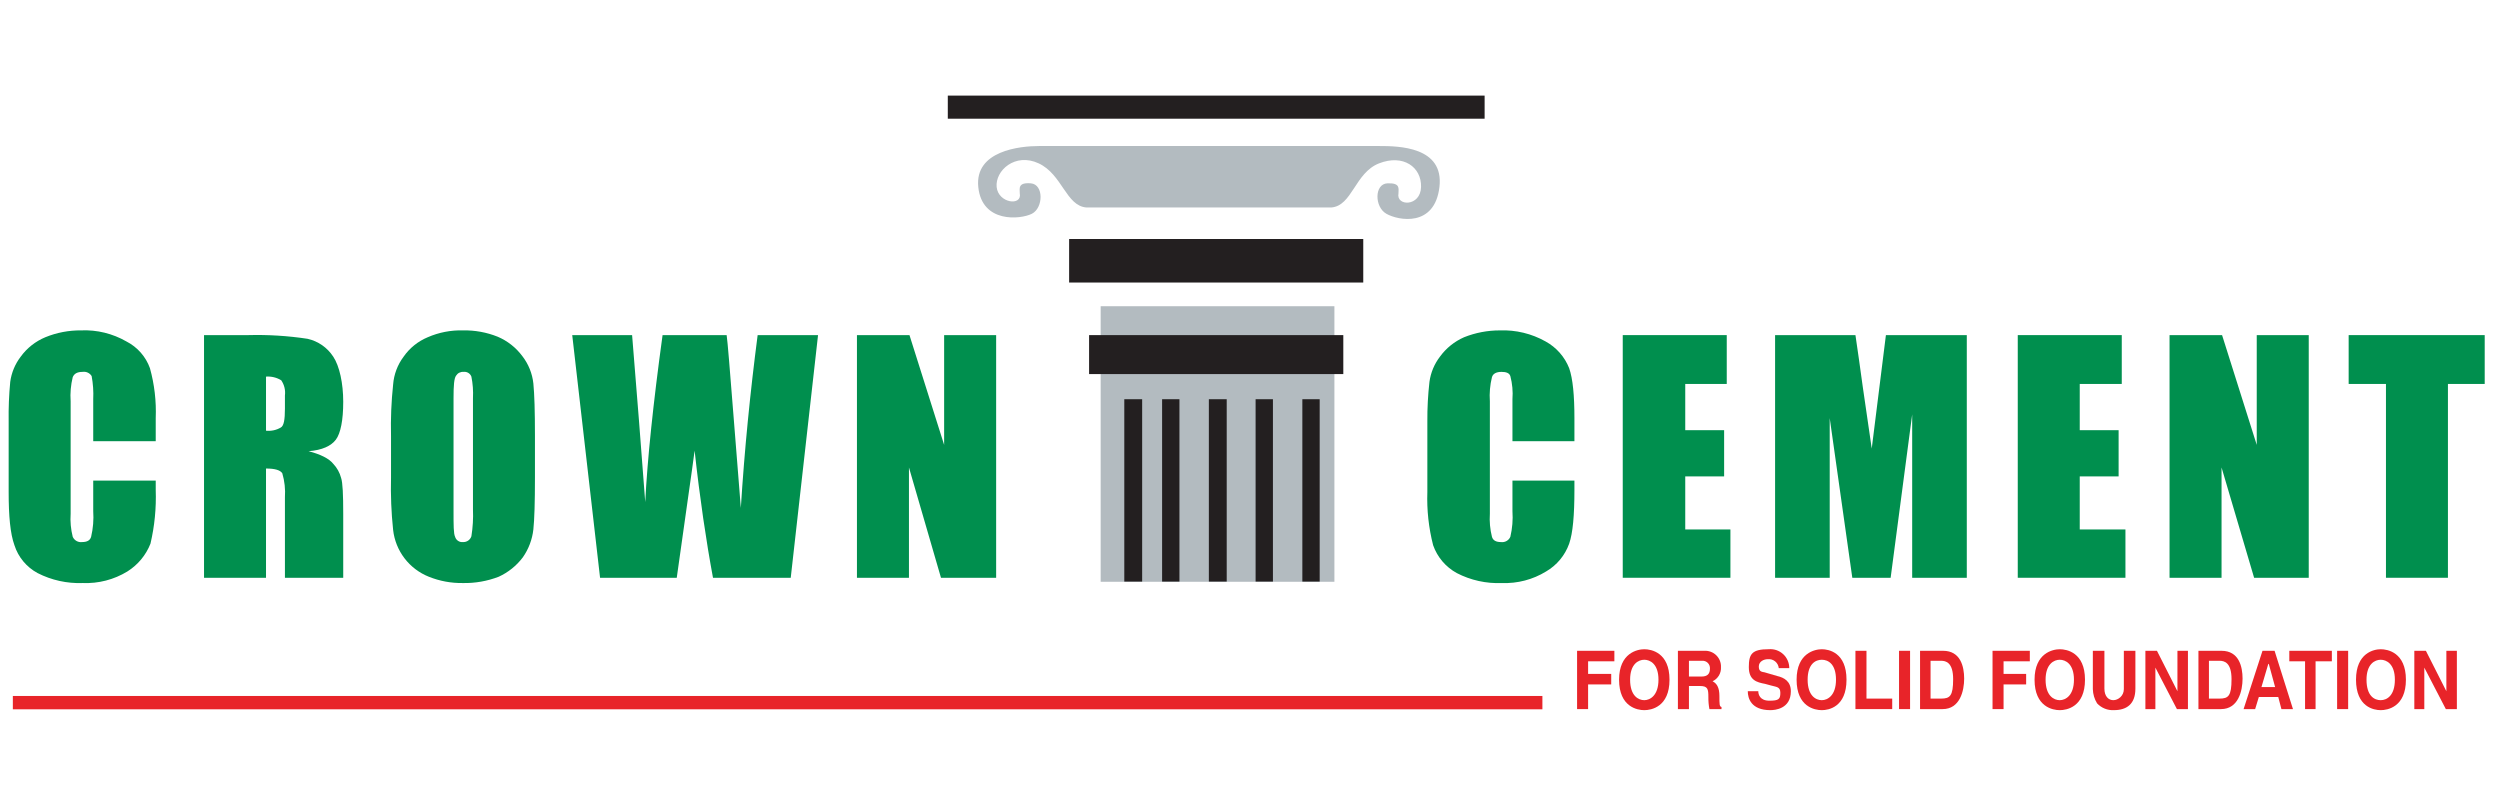
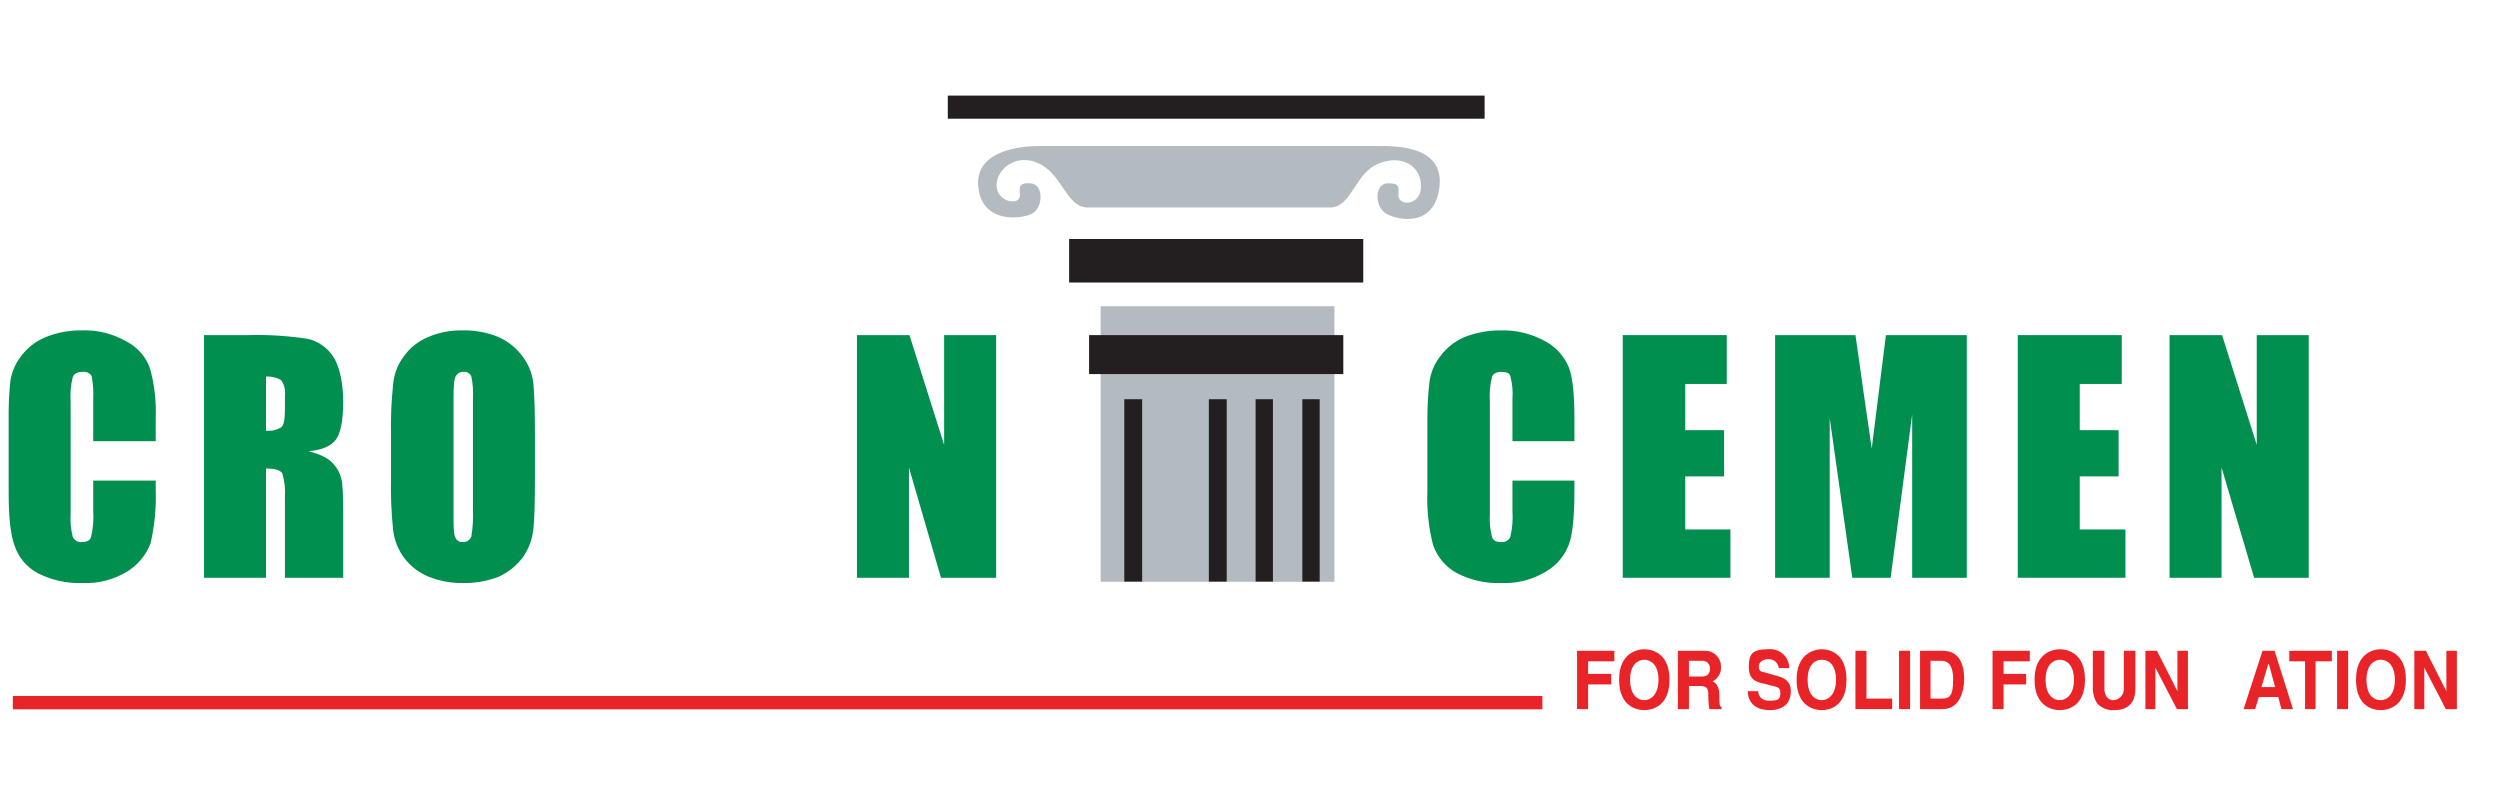
<svg xmlns="http://www.w3.org/2000/svg" width="203" height="65" viewBox="0 0 203 65" fill="none">
  <path d="M108.354 24.866H89.374V47.24H108.354V24.866Z" fill="#B3BBC0" />
  <path d="M125.243 56.513H1.043V57.596H125.243V56.513Z" fill="#E82429" />
  <path d="M128.954 57.579H128.059V52.845H131.087V53.698H128.954V54.721H130.831V55.575H128.954V57.579Z" fill="#E82429" />
  <path d="M132.365 55.192C132.365 53.912 133.047 53.571 133.516 53.571C133.986 53.571 134.668 53.912 134.668 55.192C134.668 56.471 133.986 56.855 133.516 56.855C133.047 56.855 132.365 56.514 132.365 55.192ZM131.469 55.192C131.469 57.41 132.962 57.665 133.516 57.665C134.071 57.665 135.564 57.41 135.564 55.192C135.564 52.974 134.071 52.718 133.516 52.718C132.962 52.718 131.469 53.016 131.469 55.192Z" fill="#E82429" />
  <path d="M137.142 54.935V53.656H138.208C138.294 53.649 138.38 53.662 138.46 53.691C138.541 53.721 138.614 53.768 138.675 53.829C138.735 53.89 138.782 53.963 138.812 54.043C138.842 54.124 138.854 54.21 138.848 54.295C138.848 54.722 138.635 54.935 138.165 54.935H137.142ZM136.246 57.58H137.142V55.703H138.037C138.677 55.703 138.72 55.959 138.72 56.599C138.715 56.928 138.743 57.256 138.805 57.58H139.786V57.409C139.616 57.366 139.616 57.196 139.616 56.513C139.616 55.831 139.402 55.49 139.061 55.319C139.277 55.217 139.457 55.053 139.579 54.848C139.7 54.643 139.758 54.406 139.743 54.168C139.75 53.989 139.719 53.81 139.652 53.644C139.585 53.478 139.484 53.328 139.355 53.203C139.226 53.078 139.073 52.982 138.905 52.921C138.737 52.859 138.557 52.833 138.379 52.845H136.246V57.58Z" fill="#E82429" />
  <path d="M142.773 56.128C142.773 56.384 142.901 56.896 143.668 56.896C144.436 56.896 144.564 56.768 144.564 56.256C144.564 55.745 144.223 55.787 143.796 55.659L143.327 55.531C142.645 55.403 142.005 55.233 142.005 54.166C142.005 53.1 142.261 52.716 143.626 52.716C143.838 52.699 144.051 52.725 144.253 52.794C144.454 52.864 144.639 52.974 144.795 53.118C144.952 53.263 145.076 53.438 145.161 53.633C145.246 53.828 145.29 54.039 145.289 54.252H144.436C144.426 54.145 144.394 54.042 144.343 53.947C144.292 53.853 144.223 53.77 144.14 53.702C144.056 53.635 143.96 53.585 143.858 53.554C143.755 53.524 143.647 53.515 143.54 53.527C143.242 53.527 142.815 53.697 142.815 54.124C142.815 54.55 143.071 54.55 143.285 54.593L144.308 54.892C144.863 55.019 145.417 55.318 145.417 56.128C145.417 57.578 144.095 57.664 143.754 57.664C142.176 57.664 141.92 56.683 141.92 56.128H142.773Z" fill="#E82429" />
  <path d="M146.78 55.192C146.78 53.912 147.42 53.571 147.931 53.571C148.443 53.571 149.083 53.912 149.083 55.192C149.083 56.471 148.401 56.855 147.931 56.855C147.462 56.855 146.78 56.514 146.78 55.192ZM145.884 55.192C145.884 57.41 147.377 57.665 147.931 57.665C148.486 57.665 149.936 57.41 149.936 55.192C149.936 52.974 148.486 52.718 147.931 52.718C147.377 52.718 145.884 53.016 145.884 55.192Z" fill="#E82429" />
  <path d="M151.558 56.726H153.648V57.579H150.662V52.845H151.558V56.726Z" fill="#E82429" />
  <path d="M155.098 57.579H154.202V52.845H155.098V57.579Z" fill="#E82429" />
  <path d="M156.761 53.655H157.614C157.998 53.655 158.595 53.783 158.595 55.148C158.595 56.513 158.339 56.726 157.614 56.726H156.761V53.655ZM155.908 57.579H157.742C159.149 57.579 159.49 56.086 159.49 55.105C159.49 54.124 159.192 52.845 157.784 52.845H155.908V57.579Z" fill="#E82429" />
  <path d="M162.689 57.579H161.794V52.845H164.822V53.698H162.689V54.721H164.523V55.575H162.689V57.579Z" fill="#E82429" />
  <path d="M166.102 55.192C166.102 53.912 166.785 53.571 167.254 53.571C167.723 53.571 168.405 53.912 168.405 55.192C168.405 56.471 167.723 56.855 167.254 56.855C166.785 56.855 166.102 56.514 166.102 55.192ZM165.206 55.192C165.206 57.41 166.699 57.665 167.254 57.665C167.808 57.665 169.301 57.41 169.301 55.192C169.301 52.974 167.808 52.718 167.254 52.718C166.699 52.718 165.206 53.016 165.206 55.192Z" fill="#E82429" />
  <path d="M173.394 55.916C173.394 57.153 172.712 57.664 171.645 57.664C171.391 57.677 171.138 57.634 170.902 57.538C170.666 57.442 170.454 57.296 170.281 57.11C170.067 56.763 169.949 56.366 169.939 55.958V52.845H170.878V55.916C170.878 56.555 171.219 56.854 171.603 56.854C171.987 56.854 172.456 56.513 172.456 55.958V52.845H173.394V55.916Z" fill="#E82429" />
  <path d="M176.808 52.845H177.661V57.579H176.765L175.017 54.21V57.579H174.206V52.845H175.145L176.808 56.129V52.845Z" fill="#E82429" />
-   <path d="M179.366 53.655H180.219C180.603 53.655 181.2 53.783 181.2 55.148C181.2 56.513 180.944 56.726 180.219 56.726H179.366V53.655ZM178.513 57.579H180.347C181.755 57.579 182.096 56.086 182.096 55.105C182.096 54.124 181.798 52.845 180.39 52.845H178.513V57.579Z" fill="#E82429" />
  <path d="M184.185 53.911H184.227L184.739 55.788H183.63L184.185 53.911ZM183.417 56.598H184.995L185.251 57.579H186.189L184.696 52.845H183.715L182.18 57.579H183.118L183.417 56.598Z" fill="#E82429" />
  <path d="M188.024 57.579H187.171V53.698H185.892V52.845H189.346V53.698H188.024V57.579Z" fill="#E82429" />
  <path d="M190.67 57.579H189.774V52.845H190.67V57.579Z" fill="#E82429" />
  <path d="M192.161 55.192C192.161 53.912 192.843 53.571 193.313 53.571C193.782 53.571 194.464 53.912 194.464 55.192C194.464 56.471 193.824 56.855 193.313 56.855C192.801 56.855 192.161 56.514 192.161 55.192ZM191.308 55.192C191.308 57.41 192.758 57.665 193.313 57.665C193.867 57.665 195.36 57.41 195.36 55.192C195.36 52.974 193.867 52.718 193.313 52.718C192.758 52.718 191.308 53.016 191.308 55.192Z" fill="#E82429" />
  <path d="M198.645 52.845H199.498V57.579H198.602L196.854 54.21V57.579H196.043V52.845H196.982L198.645 56.129V52.845Z" fill="#E82429" />
  <path d="M12.645 35.826H7.57V32.414C7.6 31.786 7.557 31.156 7.442 30.537C7.368 30.416 7.259 30.318 7.13 30.258C7.001 30.197 6.857 30.175 6.716 30.196C6.29 30.196 6.034 30.324 5.906 30.623C5.748 31.264 5.69 31.926 5.736 32.585V41.712C5.693 42.343 5.751 42.976 5.906 43.589C5.97 43.734 6.079 43.854 6.218 43.931C6.357 44.008 6.517 44.038 6.674 44.015C7.058 44.015 7.314 43.887 7.399 43.589C7.56 42.904 7.618 42.2 7.57 41.499V39.025H12.645V39.793C12.696 41.255 12.552 42.718 12.219 44.143C11.851 45.078 11.193 45.87 10.342 46.404C9.253 47.069 7.991 47.395 6.716 47.342C5.445 47.391 4.181 47.112 3.049 46.532C2.154 46.049 1.481 45.239 1.172 44.271C0.831 43.333 0.703 41.883 0.703 39.963V34.205C0.687 33.138 0.729 32.07 0.831 31.006C0.931 30.261 1.226 29.556 1.684 28.959C2.193 28.258 2.887 27.712 3.688 27.381C4.608 27.005 5.595 26.817 6.589 26.827C7.871 26.772 9.143 27.083 10.257 27.722C11.151 28.176 11.837 28.954 12.176 29.898C12.541 31.216 12.699 32.583 12.645 33.949V35.826Z" fill="#008F4E" />
  <path d="M22.837 30.879C23.085 31.241 23.191 31.681 23.136 32.116V33.182C23.136 34.078 23.05 34.59 22.794 34.718C22.434 34.928 22.015 35.017 21.6 34.974V30.58C22.034 30.549 22.466 30.653 22.837 30.879ZM16.567 46.916H21.6V38.044C22.325 38.044 22.752 38.172 22.922 38.428C23.11 39.064 23.182 39.729 23.136 40.39V46.916H27.87V41.755C27.87 40.134 27.827 39.196 27.699 38.812C27.587 38.38 27.366 37.984 27.059 37.66C26.718 37.234 26.036 36.893 25.055 36.637C26.164 36.552 26.889 36.21 27.273 35.699C27.657 35.187 27.87 34.12 27.87 32.628C27.87 31.135 27.571 29.727 27.059 28.96C26.579 28.222 25.829 27.701 24.97 27.51C23.375 27.268 21.762 27.168 20.15 27.211H16.567V46.916Z" fill="#008F4E" />
  <path d="M38.405 41.372C38.436 42.099 38.393 42.828 38.277 43.547C38.23 43.689 38.138 43.812 38.015 43.897C37.892 43.982 37.744 44.023 37.594 44.016C37.455 44.032 37.314 43.998 37.197 43.919C37.08 43.841 36.994 43.725 36.955 43.59C36.827 43.334 36.827 42.651 36.827 41.5V32.33C36.827 31.306 36.869 30.709 37.04 30.496C37.102 30.396 37.191 30.315 37.296 30.262C37.402 30.21 37.52 30.187 37.637 30.197C37.771 30.179 37.908 30.207 38.024 30.277C38.14 30.347 38.23 30.454 38.277 30.581C38.393 31.156 38.435 31.744 38.405 32.33V41.372ZM43.438 35.401C43.438 33.396 43.395 31.988 43.309 31.136C43.222 30.328 42.912 29.56 42.414 28.918C41.898 28.223 41.206 27.678 40.409 27.34C39.515 26.983 38.557 26.808 37.594 26.828C36.613 26.801 35.637 26.99 34.737 27.382C33.945 27.71 33.264 28.257 32.775 28.96C32.281 29.617 31.985 30.401 31.922 31.221C31.774 32.609 31.717 34.005 31.751 35.401V38.77C31.715 40.194 31.772 41.619 31.922 43.035C32.017 43.871 32.336 44.666 32.847 45.334C33.358 46.002 34.04 46.52 34.822 46.831C35.703 47.185 36.645 47.359 37.594 47.343C38.585 47.362 39.57 47.188 40.495 46.831C41.27 46.477 41.944 45.934 42.456 45.253C42.925 44.582 43.218 43.805 43.309 42.992C43.395 42.196 43.438 40.789 43.438 38.77V35.401Z" fill="#008F4E" />
-   <path d="M66.425 27.211L64.208 46.915H57.895C57.341 43.93 56.829 40.475 56.403 36.594C56.189 38.257 55.677 41.712 54.952 46.915H48.725L46.465 27.211H51.327L51.882 34.12L52.393 40.774C52.564 37.333 53.033 32.812 53.801 27.211H59.004C59.09 27.808 59.26 29.983 59.559 33.736L60.156 41.243C60.454 36.466 60.923 31.817 61.521 27.211H66.425Z" fill="#008F4E" />
  <path d="M80.887 27.211V46.915H76.408L73.807 37.959V46.915H69.584V27.211H73.849L76.664 36.125V27.211H80.887Z" fill="#008F4E" />
  <path d="M127.843 35.827H122.811V32.415C122.859 31.785 122.801 31.15 122.64 30.538C122.555 30.283 122.299 30.197 121.915 30.197C121.531 30.197 121.233 30.325 121.147 30.624C120.989 31.265 120.931 31.927 120.977 32.586V41.713C120.935 42.344 120.992 42.977 121.147 43.59C121.233 43.888 121.488 44.016 121.872 44.016C122.029 44.039 122.189 44.01 122.328 43.932C122.467 43.855 122.576 43.735 122.64 43.59C122.802 42.906 122.859 42.201 122.811 41.5V39.026H127.843V39.794C127.843 41.841 127.715 43.291 127.417 44.144C127.079 45.096 126.414 45.897 125.54 46.405C124.465 47.064 123.218 47.39 121.958 47.343C120.685 47.398 119.421 47.118 118.29 46.533C117.393 46.042 116.709 45.237 116.37 44.272C116.009 42.866 115.851 41.415 115.901 39.964V34.206C115.894 33.138 115.951 32.07 116.072 31.008C116.173 30.262 116.467 29.557 116.925 28.96C117.427 28.27 118.104 27.725 118.887 27.382C119.809 27.015 120.794 26.826 121.787 26.828C123.083 26.779 124.367 27.089 125.498 27.724C126.372 28.202 127.051 28.972 127.417 29.899C127.715 30.752 127.843 32.117 127.843 33.951V35.827Z" fill="#008F4E" />
  <path d="M131.767 27.211H140.212V31.177H136.842V34.931H139.999V38.684H136.842V42.992H140.51V46.915H131.767V27.211Z" fill="#008F4E" />
  <path d="M159.704 27.211V46.915H155.269V33.651L153.52 46.915H150.407L148.573 33.95V46.915H144.137V27.211H150.662C150.833 28.405 151.046 29.812 151.26 31.433L151.985 36.423L153.136 27.211H159.704Z" fill="#008F4E" />
  <path d="M163.842 27.211H172.287V31.177H168.875V34.931H172.031V38.684H168.875V42.992H172.586V46.915H163.842V27.211Z" fill="#008F4E" />
  <path d="M187.47 27.211V46.915H183.034L180.39 37.959V46.915H176.167V27.211H180.432L183.247 36.125V27.211H187.47Z" fill="#008F4E" />
-   <path d="M201.758 27.211V31.177H198.772V46.915H193.74V31.177H190.711V27.211H201.758Z" fill="#008F4E" />
  <path d="M110.697 19.407H86.813V22.942H110.697V19.407Z" fill="#231F20" />
  <path d="M120.551 7.763H76.961V9.639H120.551V7.763Z" fill="#231F20" />
  <path d="M109.077 27.211H88.434V30.375H109.077V27.211Z" fill="#231F20" />
  <path d="M92.743 32.416H91.293V47.224H92.743V32.416Z" fill="#231F20" />
-   <path d="M95.771 32.416H94.363V47.224H95.771V32.416Z" fill="#231F20" />
  <path d="M99.609 32.416H98.159V47.224H99.609V32.416Z" fill="#231F20" />
  <path d="M103.362 32.416H101.955V47.224H103.362V32.416Z" fill="#231F20" />
  <path d="M107.158 32.416H105.751V47.224H107.158V32.416Z" fill="#231F20" />
  <path d="M88.222 16.848C86.558 16.72 86.26 14.161 84.341 13.265C82.421 12.369 80.8 13.862 80.928 15.184C81.056 16.506 83.018 16.762 82.805 15.696C82.805 15.312 82.634 14.8 83.701 14.886C84.767 14.971 84.724 16.89 83.786 17.359C82.848 17.829 79.734 18.127 79.436 15.184C79.137 12.241 82.805 11.857 84.383 11.857H111.978C113.556 11.857 117.267 11.9 116.883 15.184C116.499 18.468 113.556 17.914 112.575 17.359C111.594 16.805 111.594 14.928 112.661 14.886C113.727 14.843 113.556 15.312 113.556 15.696C113.343 16.762 115.348 16.805 115.39 15.184C115.433 13.563 113.94 12.497 111.978 13.265C110.016 14.033 109.803 16.72 108.097 16.848H88.222Z" fill="#B3BBC0" />
</svg>